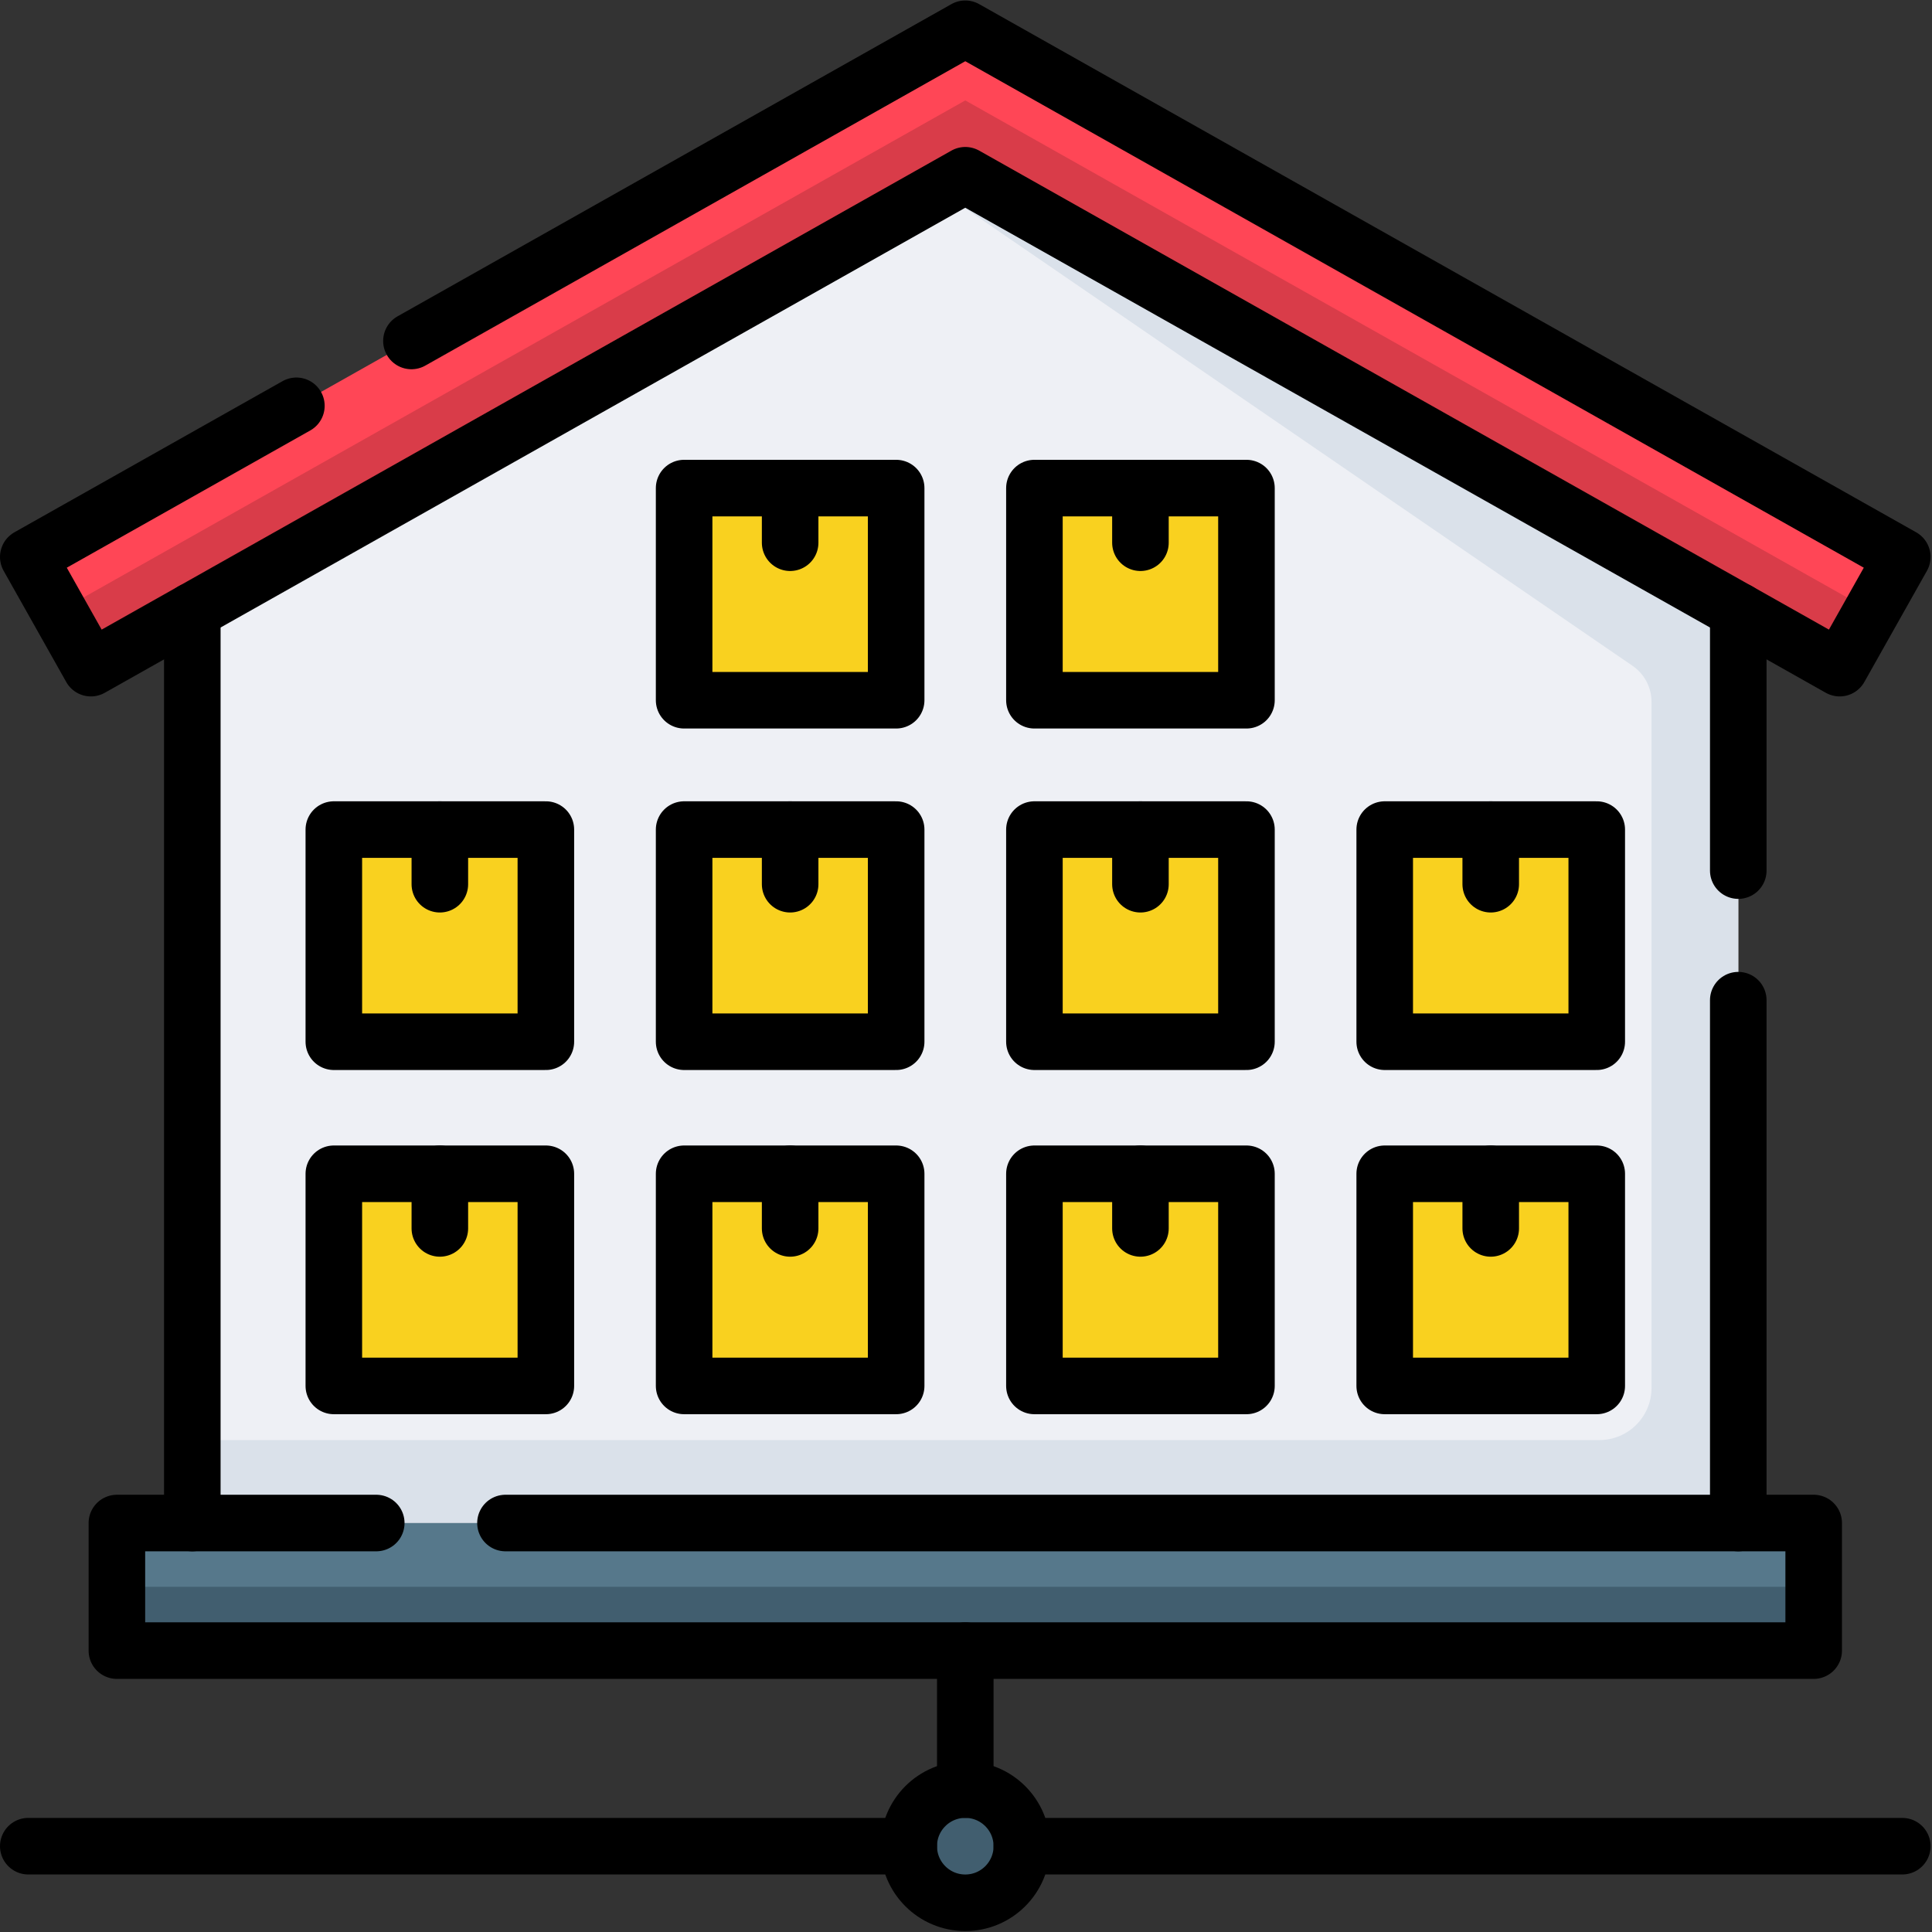
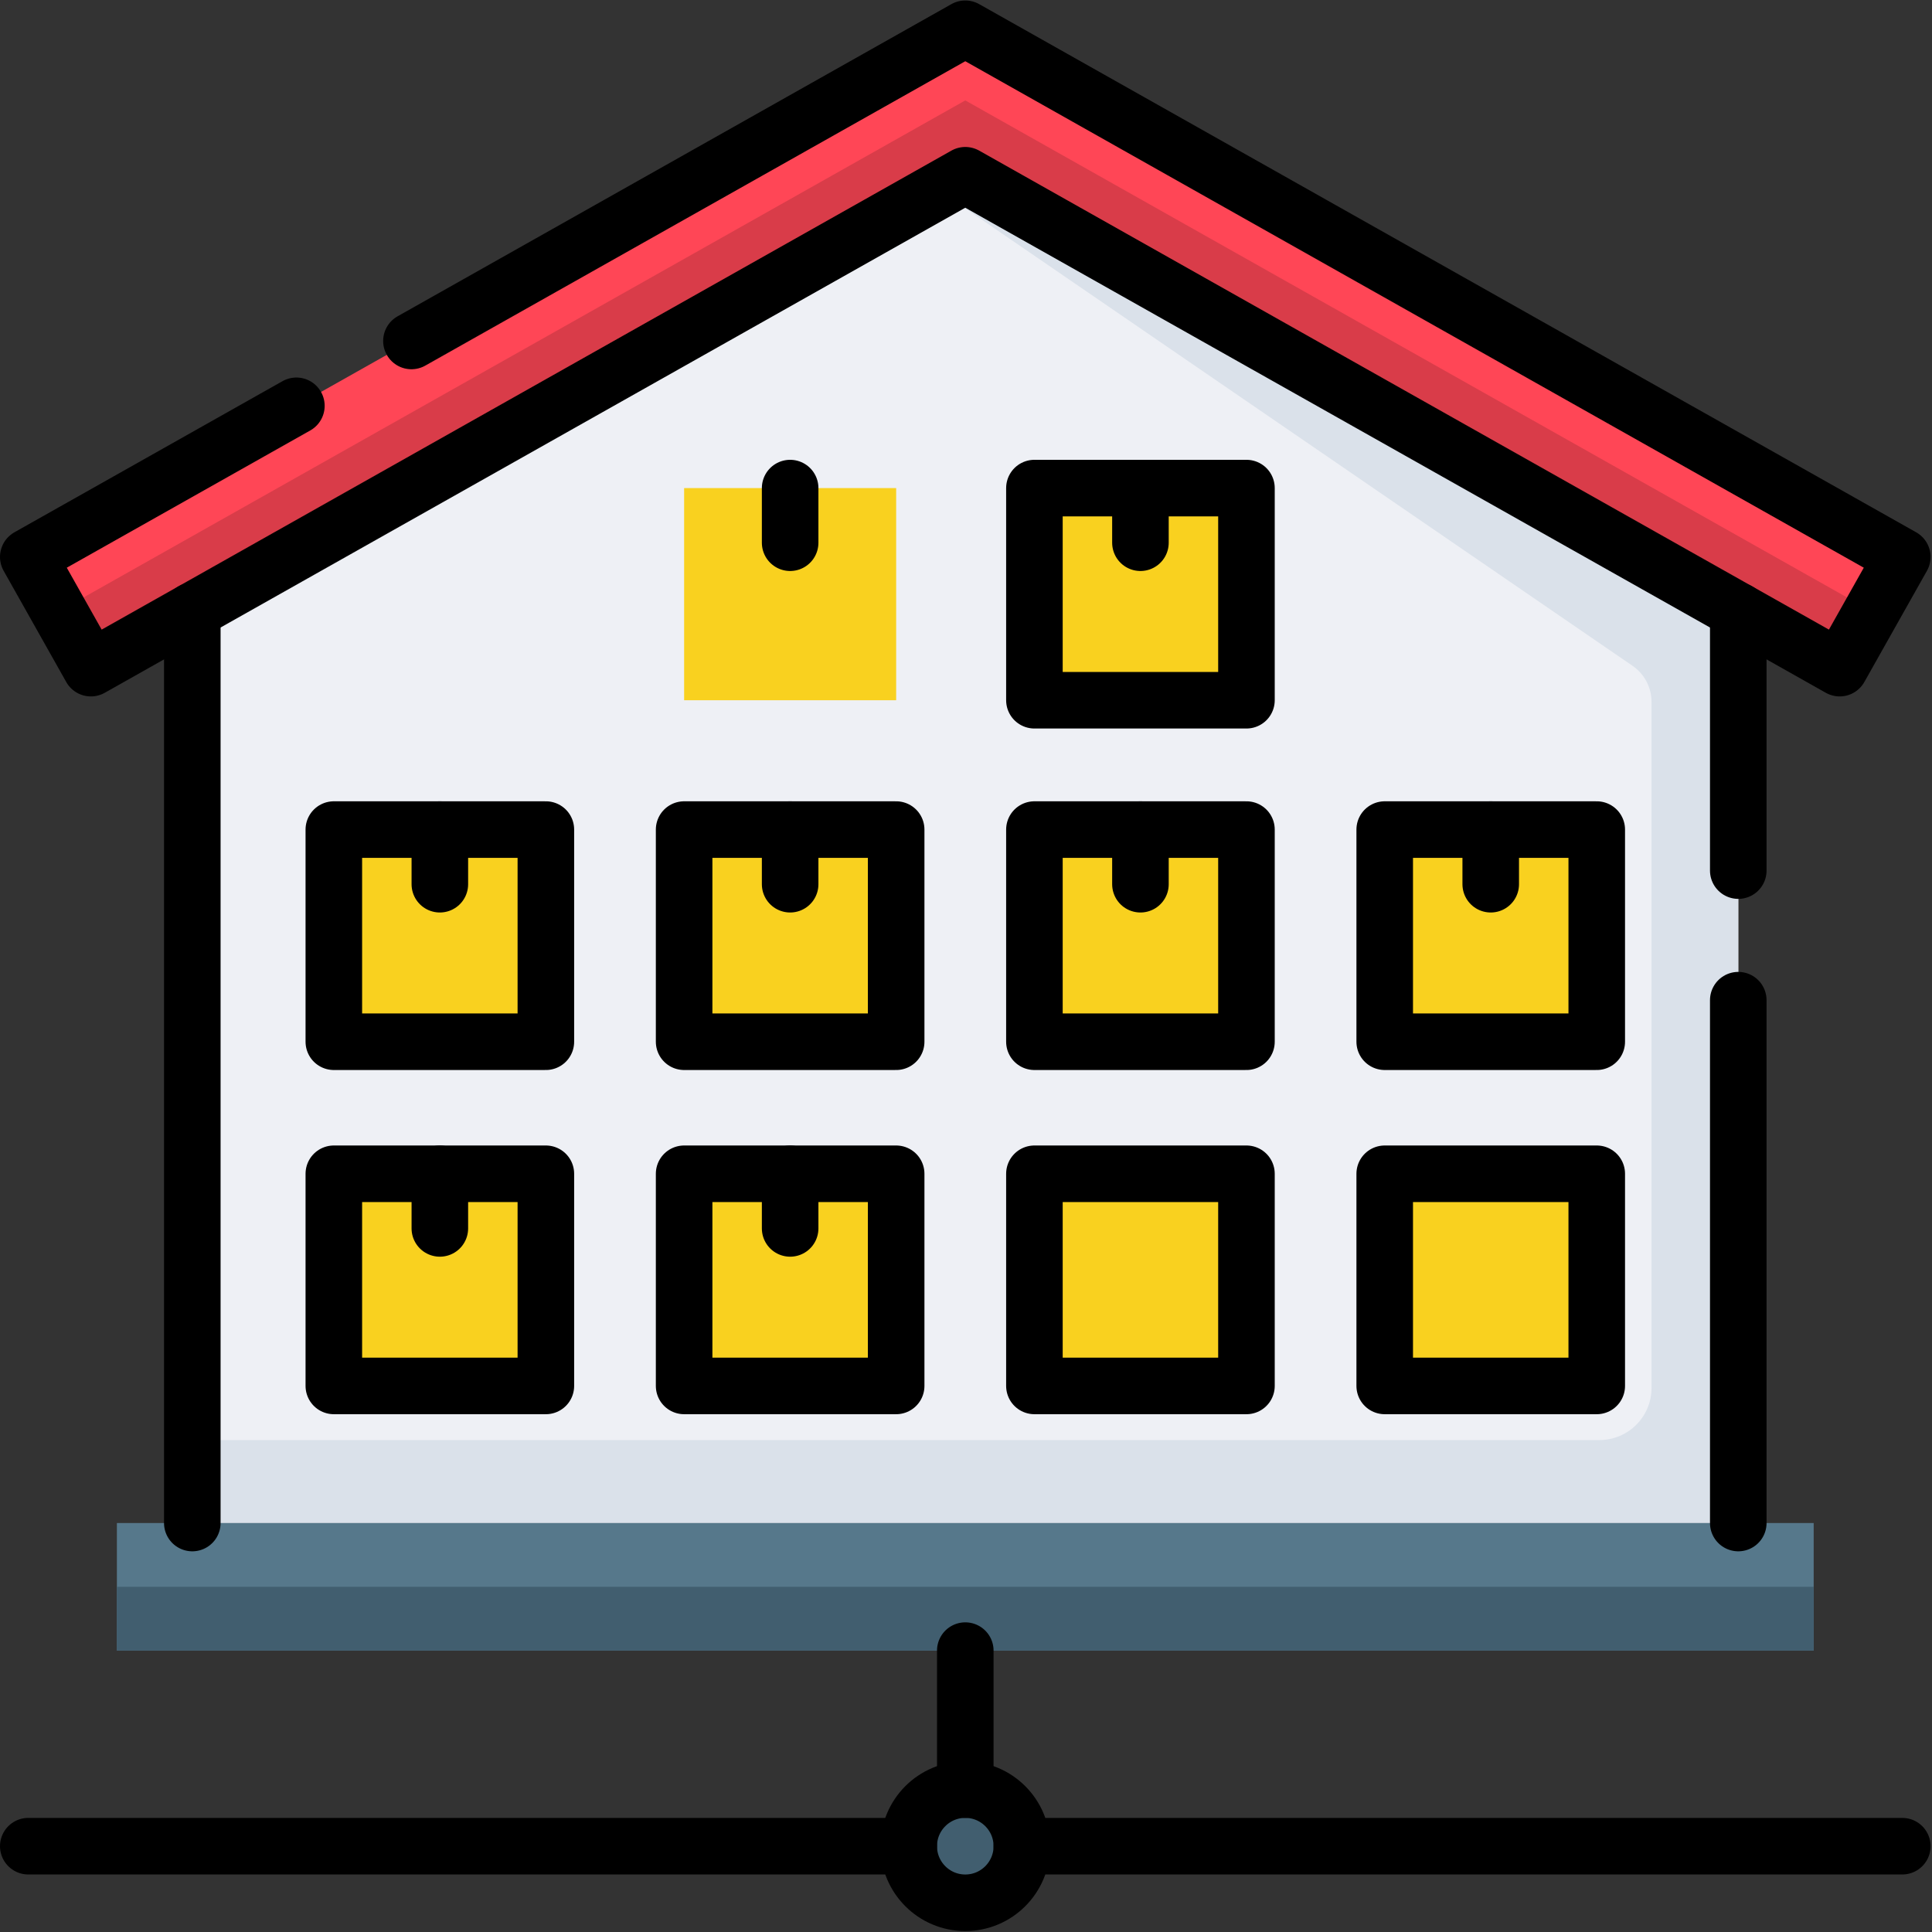
<svg xmlns="http://www.w3.org/2000/svg" width="100%" height="100%" viewBox="0 0 683 683" version="1.1" xml:space="preserve" style="fill-rule:evenodd;clip-rule:evenodd;stroke-linecap:round;stroke-linejoin:round;stroke-miterlimit:10;">
  <rect x="0" y="0" width="683" height="683" fill="#333333" stroke="none" />
  <g id="g1119" transform="matrix(1.333,0,0,-1.333,0,682.667)">
    <g id="g1121" transform="matrix(1,0,0,1,461,350.09)">
      <path id="path1123" d="M0,0L0,-241.88L-410,-241.88L-410,0L-212.02,111.6L-205,115.56L0,0Z" style="fill:rgb(238,240,245);fill-rule:nonzero;" />
    </g>
    <g id="g1125">
      <g id="g1127">
        <clipPath id="_clip1">
          <rect x="0" y="0" width="512" height="512" />
        </clipPath>
        <g clip-path="url(#_clip1)">
          <g id="g1133" transform="matrix(1,0,0,1,461,350.09)">
            <path id="path1135" d="M0,0L0,-241.88L-410,-241.88L-410,-219.88L-36.84,-219.88C-29.2,-219.88 -23,-213.68 -23,-206.04L-23,-24.11C-23,-20.28 -24.89,-16.7 -28.04,-14.54L-212.02,111.6L-205,115.56L0,0Z" style="fill:rgb(218,225,234);fill-rule:nonzero;" />
          </g>
          <rect id="path1137" x="31" y="74.375" width="450" height="33.836" style="fill:rgb(86,120,139);fill-rule:nonzero;" />
          <rect id="path1139" x="31" y="74.375" width="450" height="16.918" style="fill:rgb(65,94,111);fill-rule:nonzero;" />
          <g id="g1141" transform="matrix(1,0,0,1,504.5,364.42)">
            <path id="path1143" d="M0,0L-8.12,-14.42L-16.61,-29.49L-248.5,101.23L-480.39,-29.49L-488.88,-14.42L-497,0L-248.5,140.08L0,0Z" style="fill:rgb(255,70,86);fill-rule:nonzero;" />
          </g>
          <g id="g1145" transform="matrix(1,0,0,1,496.38,350)">
            <path id="path1147" d="M0,0L-8.49,-15.07L-240.38,115.65L-472.27,-15.07L-480.76,0L-240.38,135.5L0,0Z" style="fill:rgb(217,60,73);fill-rule:nonzero;" />
          </g>
          <rect id="path1149" x="88.534" y="144.573" width="56.233" height="56.264" style="fill:rgb(249,209,31);fill-rule:nonzero;" />
          <rect id="path1151" x="181.434" y="144.573" width="56.233" height="56.264" style="fill:rgb(249,209,31);fill-rule:nonzero;" />
          <rect id="path1153" x="274.334" y="144.573" width="56.233" height="56.264" style="fill:rgb(249,209,31);fill-rule:nonzero;" />
          <rect id="path1155" x="367.234" y="144.573" width="56.233" height="56.264" style="fill:rgb(249,209,31);fill-rule:nonzero;" />
          <rect id="path1157" x="88.534" y="235.855" width="56.233" height="56.264" style="fill:rgb(249,209,31);fill-rule:nonzero;" />
          <rect id="path1159" x="181.434" y="235.855" width="56.233" height="56.264" style="fill:rgb(249,209,31);fill-rule:nonzero;" />
          <rect id="path1161" x="274.334" y="235.855" width="56.233" height="56.264" style="fill:rgb(249,209,31);fill-rule:nonzero;" />
          <rect id="path1163" x="181.434" y="326.422" width="56.233" height="56.264" style="fill:rgb(249,209,31);fill-rule:nonzero;" />
          <rect id="path1165" x="274.334" y="326.422" width="56.233" height="56.264" style="fill:rgb(249,209,31);fill-rule:nonzero;" />
          <rect id="path1167" x="367.234" y="235.855" width="56.233" height="56.264" style="fill:rgb(249,209,31);fill-rule:nonzero;" />
          <g id="g1169" transform="matrix(1,0,0,1,271,22.508)">
            <path id="path1171" d="M0,0C0,-8.289 -6.716,-15.008 -15,-15.008C-23.284,-15.008 -30,-8.289 -30,0C-30,8.289 -23.284,15.008 -15,15.008C-6.716,15.008 0,8.289 0,0" style="fill:rgb(65,94,111);fill-rule:nonzero;" />
          </g>
          <g id="g1173" transform="matrix(1,0,0,1,78.603,404.504)">
            <path id="path1175" d="M0,0L-71.103,-40.08L-54.498,-69.571L177.397,61.145L409.292,-69.571L425.897,-40.08L177.397,99.996L30.51,17.198" style="fill:none;fill-rule:nonzero;stroke:black;stroke-width:15px;" />
          </g>
          <g id="g1177" transform="matrix(1,0,0,1,51,108.211)">
            <path id="path1179" d="M0,0L0,241.883" style="fill:none;fill-rule:nonzero;stroke:black;stroke-width:15px;stroke-linecap:butt;" />
          </g>
          <g id="g1181" transform="matrix(1,0,0,1,461,246.875)">
            <path id="path1183" d="M0,0L0,-138.664" style="fill:none;fill-rule:nonzero;stroke:black;stroke-width:15px;" />
          </g>
          <g id="g1185" transform="matrix(1,0,0,1,461,350.094)">
            <path id="path1187" d="M0,0L0,-68.854" style="fill:none;fill-rule:nonzero;stroke:black;stroke-width:15px;" />
          </g>
          <g id="g1189" transform="matrix(1,0,0,1,134.053,108.211)">
-             <path id="path1191" d="M0,0L346.947,0L346.947,-33.836L-103.053,-33.836L-103.053,0L-34.268,0" style="fill:none;fill-rule:nonzero;stroke:black;stroke-width:15px;" />
-           </g>
+             </g>
          <g id="g1193" transform="matrix(1,0,0,1,271,22.508)">
            <path id="path1195" d="M0,0L233.5,0" style="fill:none;fill-rule:nonzero;stroke:black;stroke-width:15px;" />
          </g>
          <g id="g1197" transform="matrix(1,0,0,1,7.5,22.508)">
            <path id="path1199" d="M0,0L233.5,0" style="fill:none;fill-rule:nonzero;stroke:black;stroke-width:15px;" />
          </g>
          <g id="g1201" transform="matrix(1,0,0,1,271,22.508)">
            <path id="path1203" d="M0,0C0,-8.289 -6.716,-15.008 -15,-15.008C-23.284,-15.008 -30,-8.289 -30,0C-30,8.289 -23.284,15.008 -15,15.008C-6.716,15.008 0,8.289 0,0Z" style="fill:none;fill-rule:nonzero;stroke:black;stroke-width:15px;" />
          </g>
          <g id="g1205" transform="matrix(1,0,0,1,256,37.516)">
            <path id="path1207" d="M0,0L0,36.858" style="fill:none;fill-rule:nonzero;stroke:black;stroke-width:15px;" />
          </g>
          <rect id="path1209" x="88.534" y="144.573" width="56.233" height="56.264" style="fill:none;fill-rule:nonzero;stroke:black;stroke-width:15px;" />
          <g id="g1211" transform="matrix(1,0,0,1,116.65,200.836)">
            <path id="path1213" d="M0,0L0,-14.49" style="fill:none;fill-rule:nonzero;stroke:black;stroke-width:15px;" />
          </g>
          <rect id="path1215" x="181.434" y="144.573" width="56.233" height="56.264" style="fill:none;fill-rule:nonzero;stroke:black;stroke-width:15px;" />
          <g id="g1217" transform="matrix(1,0,0,1,209.55,200.836)">
            <path id="path1219" d="M0,0L0,-14.49" style="fill:none;fill-rule:nonzero;stroke:black;stroke-width:15px;" />
          </g>
          <rect id="path1221" x="274.334" y="144.573" width="56.233" height="56.264" style="fill:none;fill-rule:nonzero;stroke:black;stroke-width:15px;" />
          <g id="g1223" transform="matrix(1,0,0,1,302.45,200.836)">
-             <path id="path1225" d="M0,0L0,-14.49" style="fill:none;fill-rule:nonzero;stroke:black;stroke-width:15px;" />
-           </g>
+             </g>
          <rect id="path1227" x="367.234" y="144.573" width="56.233" height="56.264" style="fill:none;fill-rule:nonzero;stroke:black;stroke-width:15px;" />
          <g id="g1229" transform="matrix(1,0,0,1,395.35,200.836)">
-             <path id="path1231" d="M0,0L0,-14.49" style="fill:none;fill-rule:nonzero;stroke:black;stroke-width:15px;" />
-           </g>
+             </g>
          <rect id="path1233" x="88.534" y="235.855" width="56.233" height="56.264" style="fill:none;fill-rule:nonzero;stroke:black;stroke-width:15px;" />
          <g id="g1235" transform="matrix(1,0,0,1,116.65,292.119)">
            <path id="path1237" d="M0,0L0,-14.49" style="fill:none;fill-rule:nonzero;stroke:black;stroke-width:15px;" />
          </g>
          <rect id="path1239" x="181.434" y="235.855" width="56.233" height="56.264" style="fill:none;fill-rule:nonzero;stroke:black;stroke-width:15px;" />
          <g id="g1241" transform="matrix(1,0,0,1,209.55,292.119)">
            <path id="path1243" d="M0,0L0,-14.49" style="fill:none;fill-rule:nonzero;stroke:black;stroke-width:15px;" />
          </g>
          <rect id="path1245" x="274.334" y="235.855" width="56.233" height="56.264" style="fill:none;fill-rule:nonzero;stroke:black;stroke-width:15px;" />
          <g id="g1247" transform="matrix(1,0,0,1,302.45,292.119)">
            <path id="path1249" d="M0,0L0,-14.49" style="fill:none;fill-rule:nonzero;stroke:black;stroke-width:15px;" />
          </g>
          <rect id="path1251" x="367.234" y="235.855" width="56.233" height="56.264" style="fill:none;fill-rule:nonzero;stroke:black;stroke-width:15px;" />
          <g id="g1253" transform="matrix(1,0,0,1,395.35,292.119)">
            <path id="path1255" d="M0,0L0,-14.49" style="fill:none;fill-rule:nonzero;stroke:black;stroke-width:15px;" />
          </g>
-           <rect id="path1257" x="181.434" y="326.422" width="56.233" height="56.264" style="fill:none;fill-rule:nonzero;stroke:black;stroke-width:15px;" />
          <g id="g1259" transform="matrix(1,0,0,1,209.55,382.685)">
            <path id="path1261" d="M0,0L0,-14.49" style="fill:none;fill-rule:nonzero;stroke:black;stroke-width:15px;" />
          </g>
          <rect id="path1263" x="274.334" y="326.422" width="56.233" height="56.264" style="fill:none;fill-rule:nonzero;stroke:black;stroke-width:15px;" />
          <g id="g1265" transform="matrix(1,0,0,1,302.45,382.685)">
            <path id="path1267" d="M0,0L0,-14.49" style="fill:none;fill-rule:nonzero;stroke:black;stroke-width:15px;" />
          </g>
        </g>
      </g>
    </g>
  </g>
</svg>